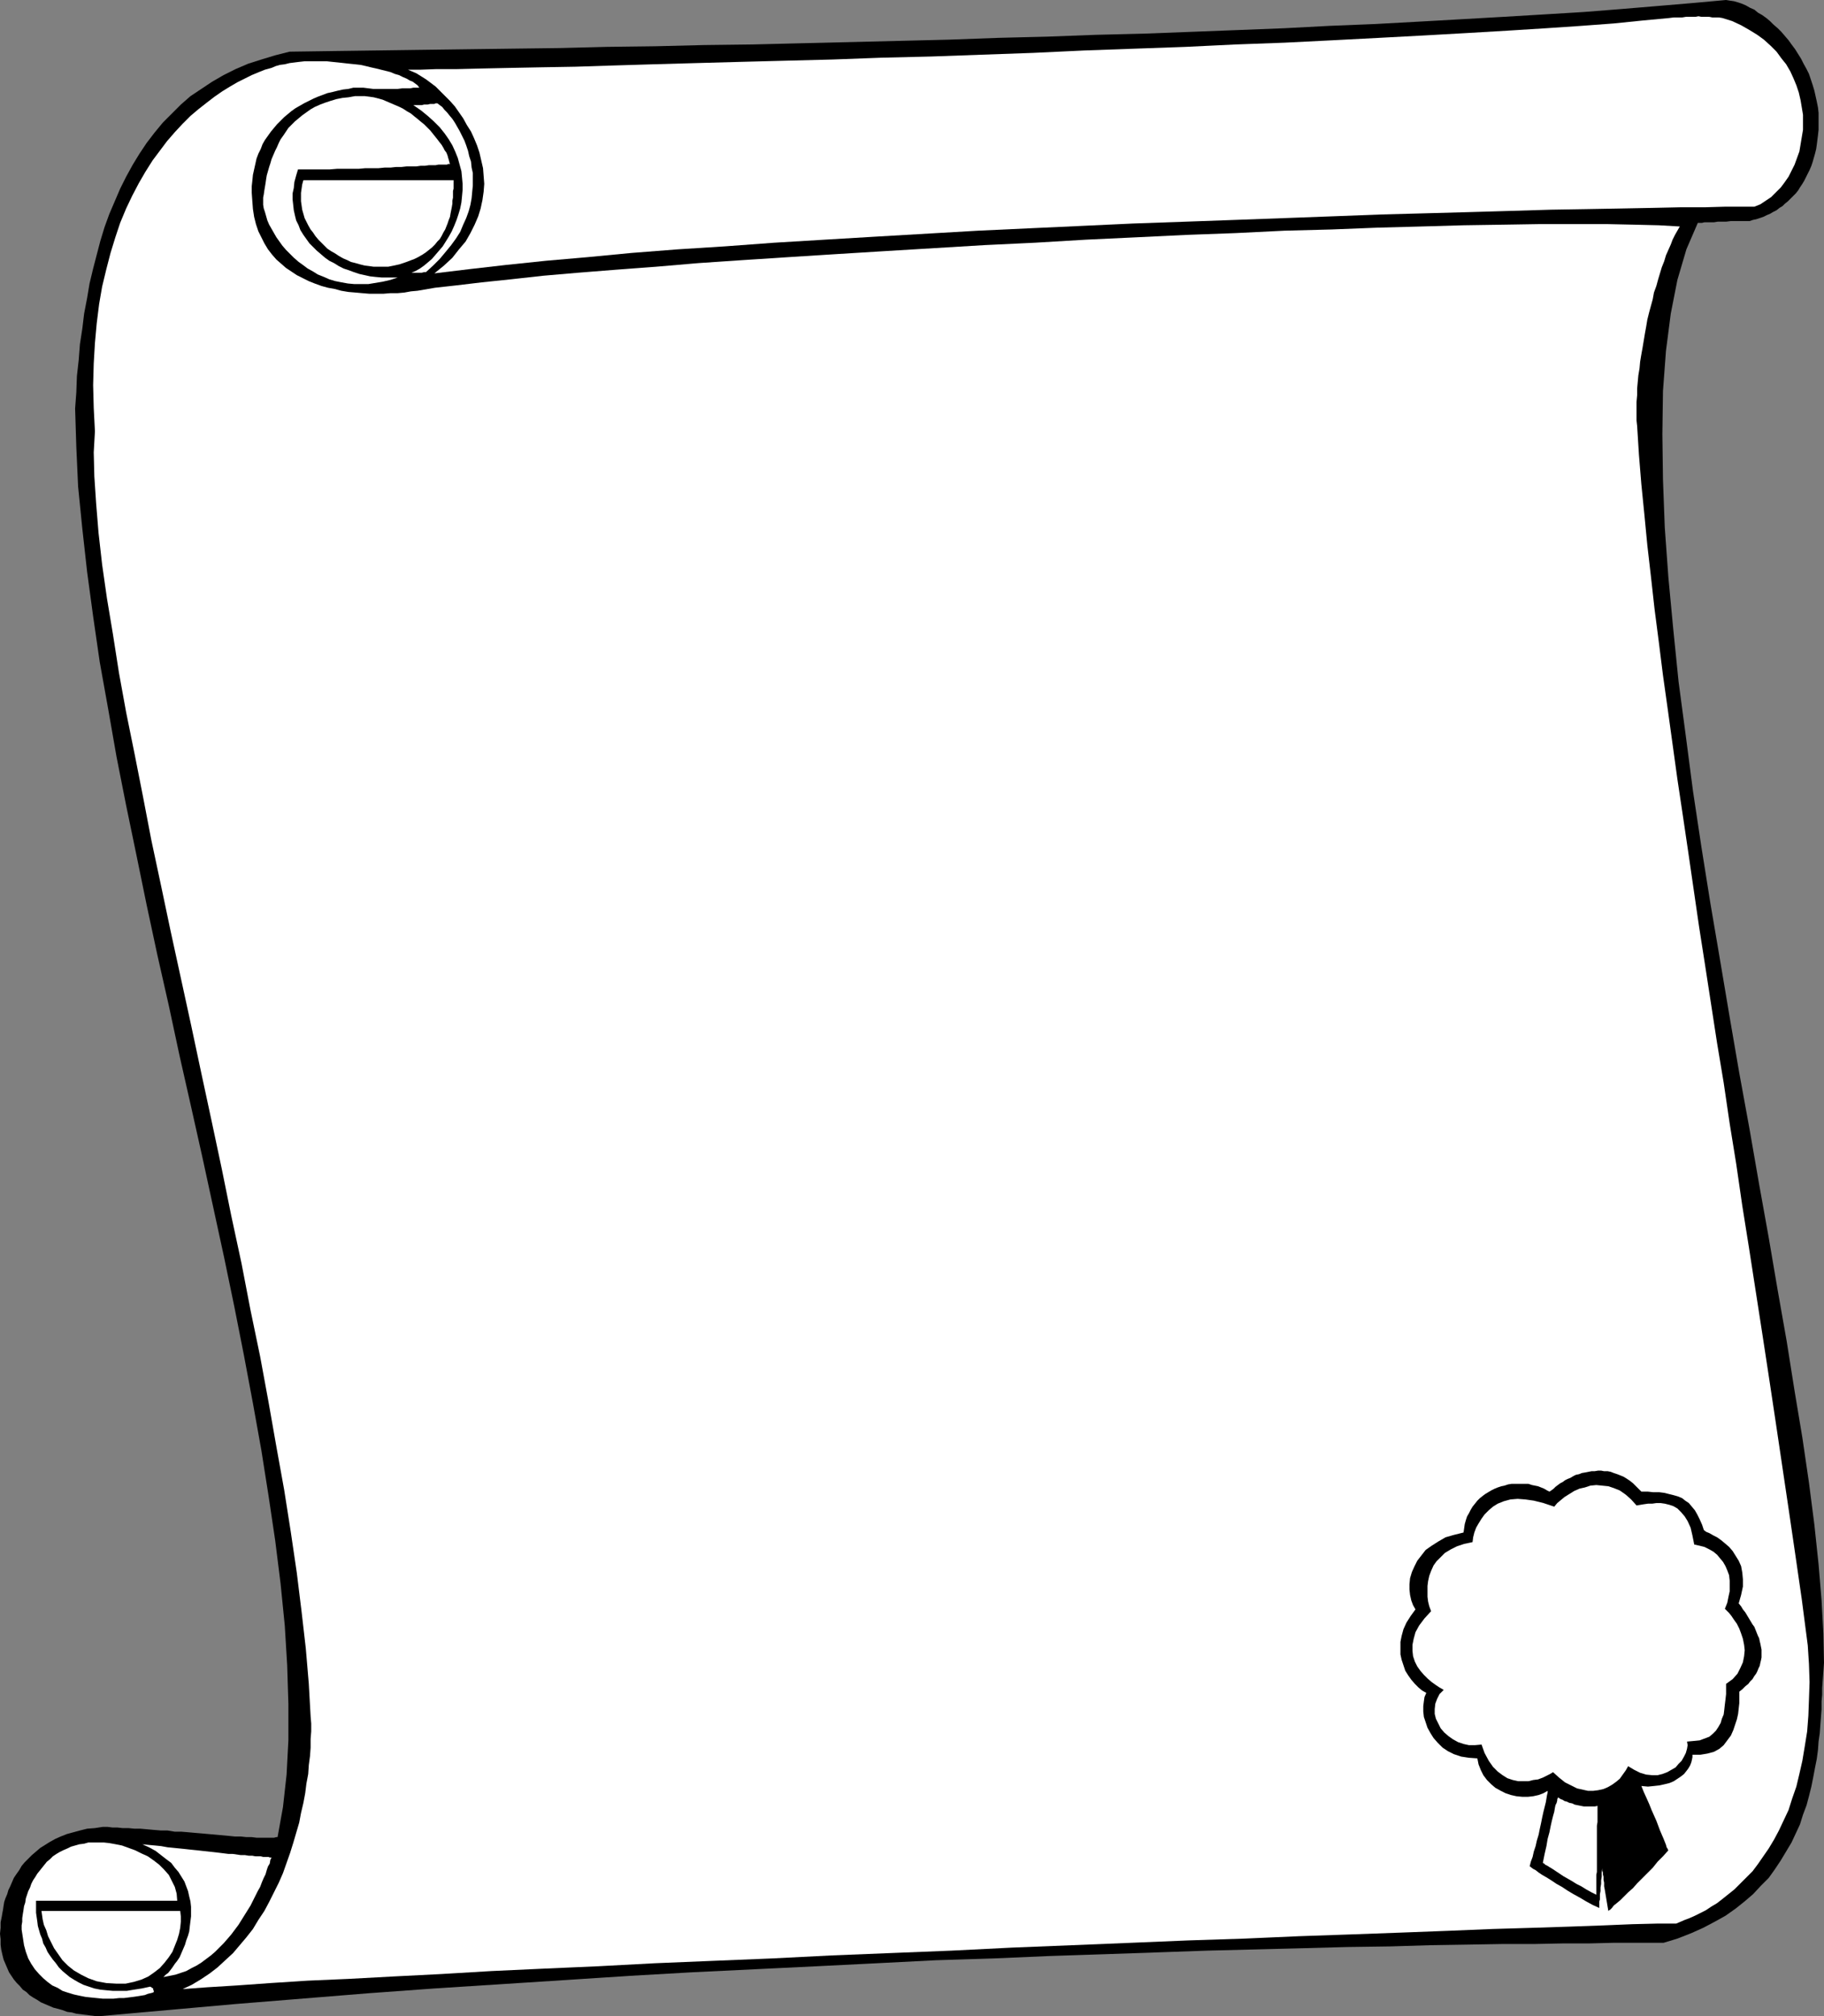
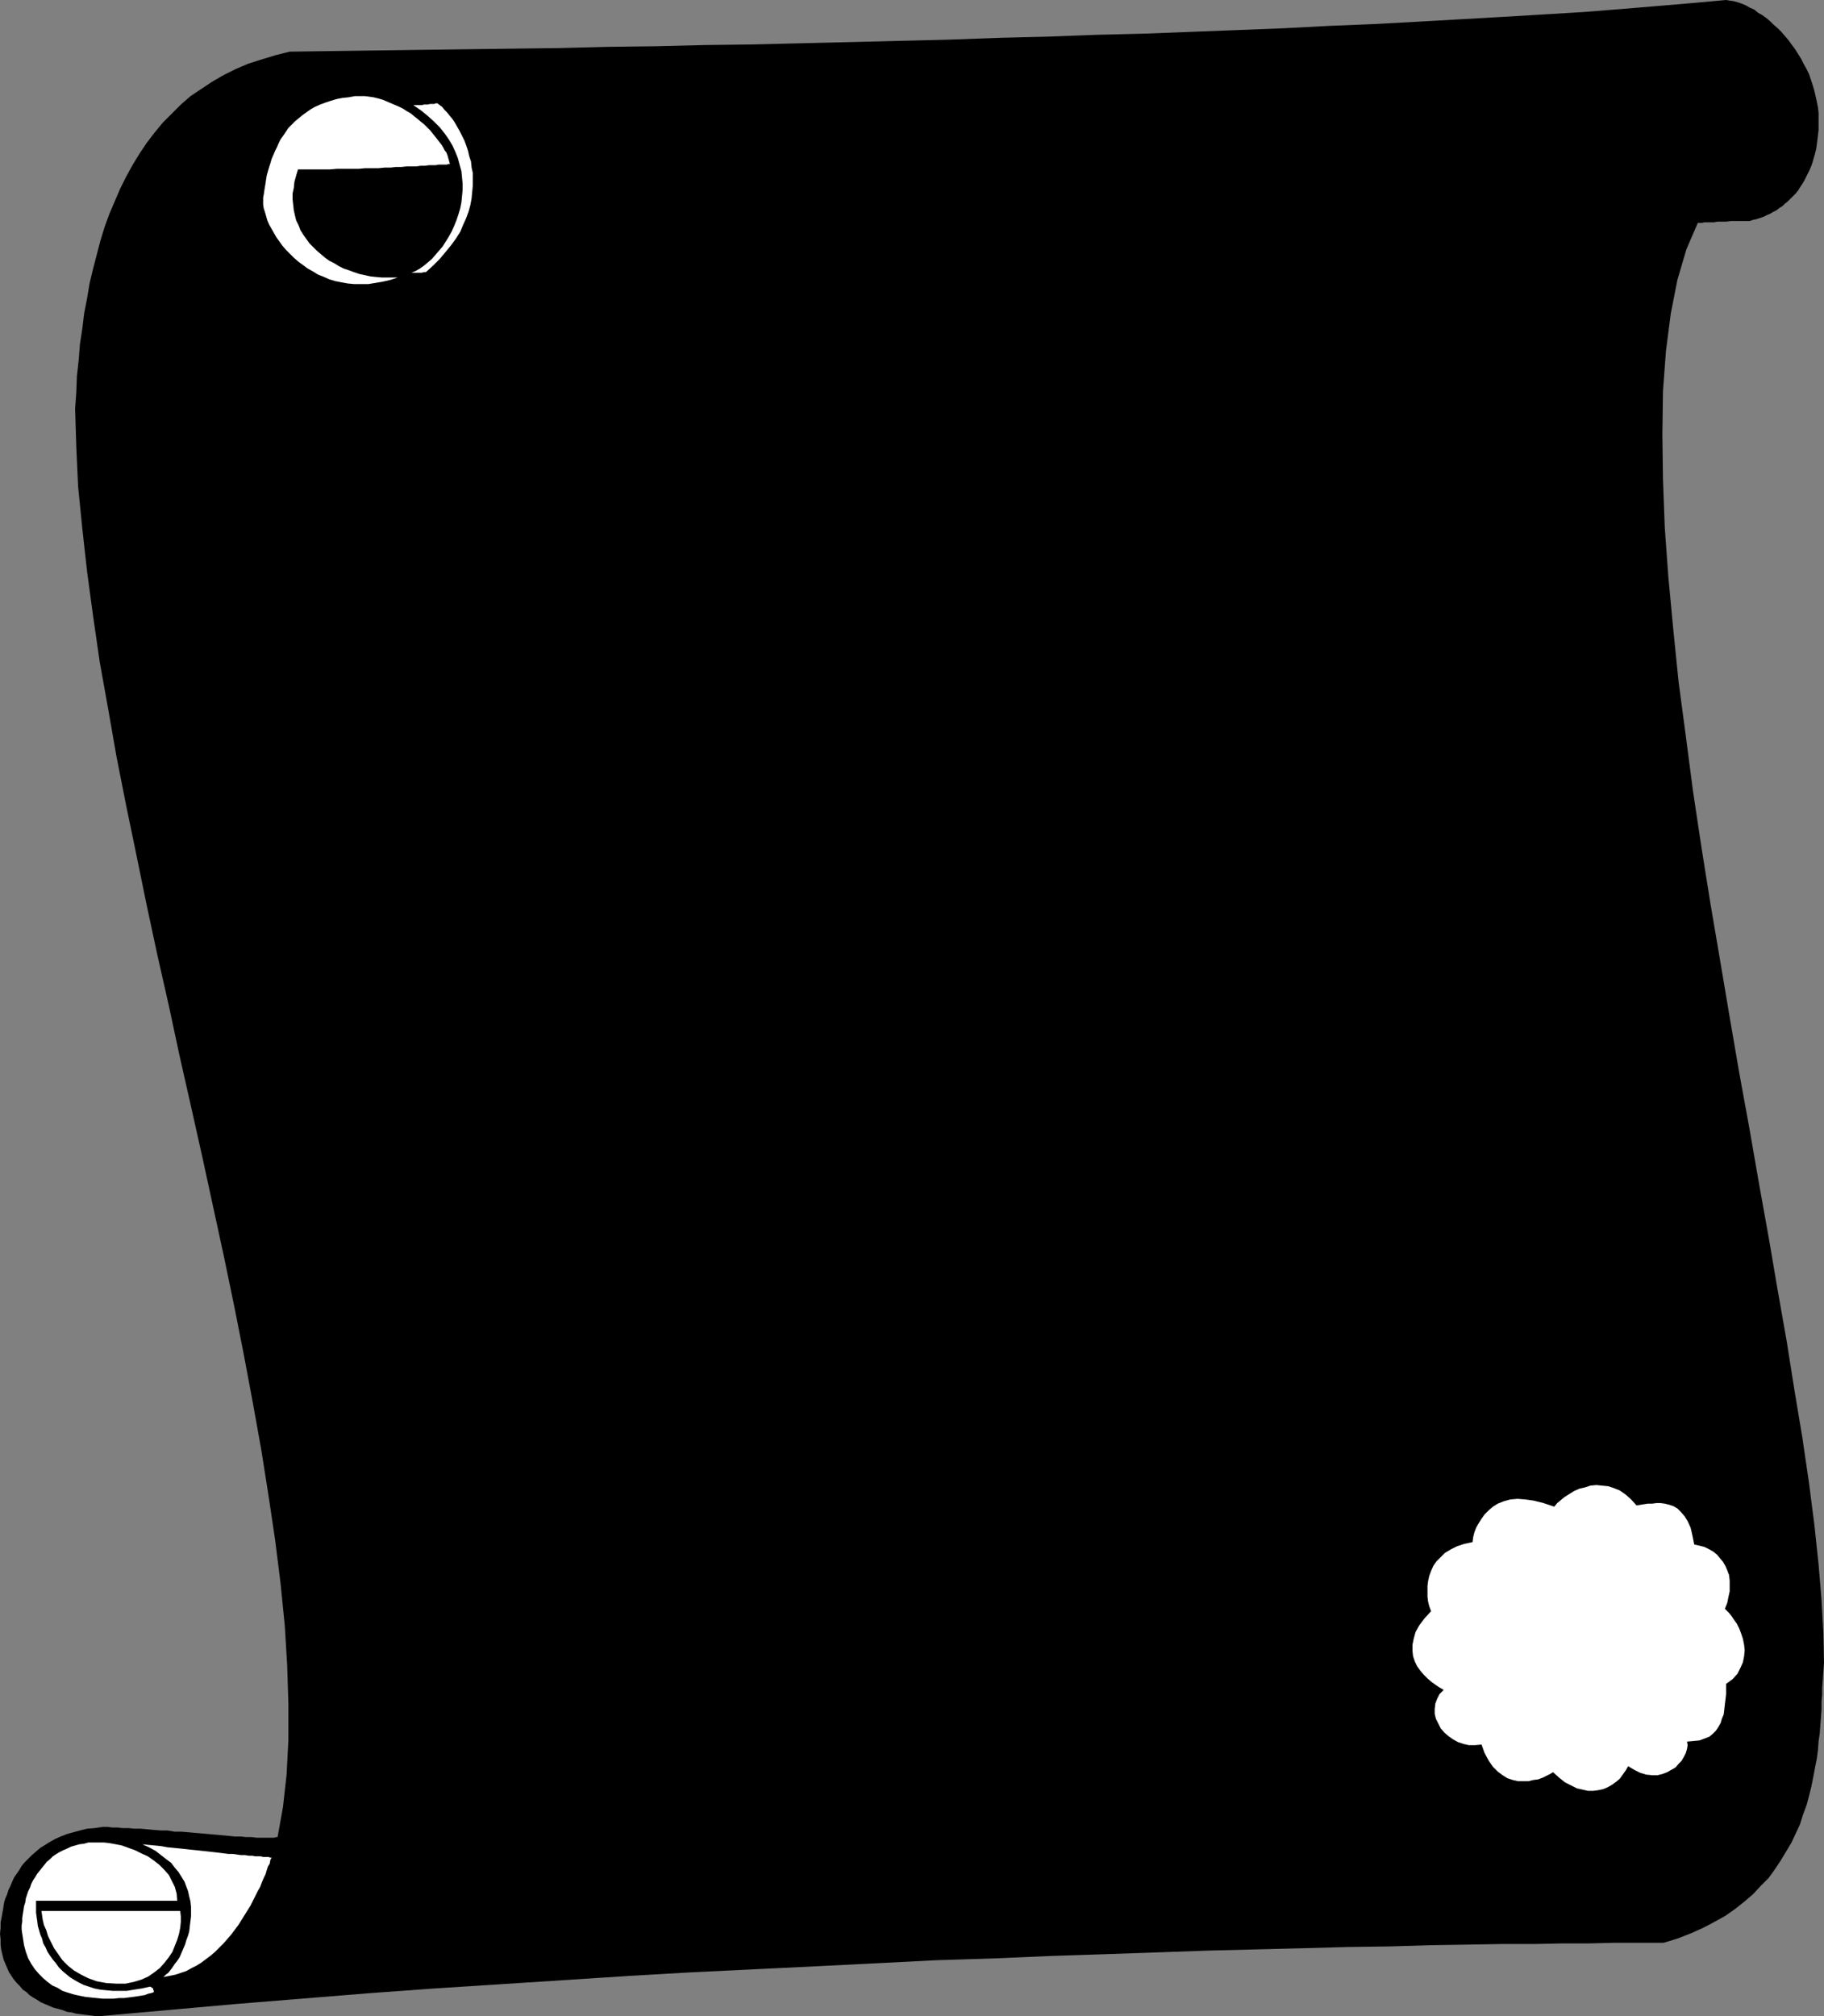
<svg xmlns="http://www.w3.org/2000/svg" xmlns:ns1="http://sodipodi.sourceforge.net/DTD/sodipodi-0.dtd" xmlns:ns2="http://www.inkscape.org/namespaces/inkscape" version="1.0" width="129.809mm" height="143.472mm" id="svg12" ns1:docname="Diploma Frame 1.wmf">
  <rect width="100%" height="100%" fill="#808080" stroke="none" />
  <ns1:namedview id="namedview12" pagecolor="#ffffff" bordercolor="#000000" borderopacity="0.25" ns2:showpageshadow="2" ns2:pageopacity="0.0" ns2:pagecheckerboard="0" ns2:deskcolor="#d1d1d1" ns2:document-units="mm" />
  <defs id="defs1">
    <pattern id="WMFhbasepattern" patternUnits="userSpaceOnUse" width="6" height="6" x="0" y="0" />
  </defs>
  <path style="fill:#000000;fill-opacity:1;fill-rule:evenodd;stroke:none" d="m 77.891,13.896 11.474,-0.162 11.797,-0.162 11.958,-0.162 12.282,-0.162 12.443,-0.162 12.766,-0.162 12.766,-0.323 12.928,-0.162 13.09,-0.323 13.09,-0.162 13.09,-0.323 13.251,-0.323 13.251,-0.323 13.251,-0.323 13.251,-0.485 13.09,-0.323 12.928,-0.485 13.09,-0.323 12.766,-0.485 12.605,-0.485 12.443,-0.485 12.282,-0.646 12.12,-0.485 11.797,-0.646 11.474,-0.646 11.312,-0.646 10.827,-0.646 10.666,-0.646 10.181,-0.808 9.696,-0.808 9.534,-0.808 L 464.276,0 l 0.97,0.162 1.131,0.162 1.131,0.323 0.97,0.323 1.131,0.485 1.131,0.646 1.131,0.485 0.97,0.808 1.131,0.646 1.131,0.808 0.97,0.808 0.97,0.969 1.131,0.969 0.97,0.969 0.97,1.131 0.97,1.131 0.808,1.131 0.97,1.293 0.808,1.293 0.808,1.293 0.646,1.293 0.808,1.454 0.646,1.293 0.485,1.454 0.485,1.454 0.485,1.616 0.323,1.454 0.323,1.454 0.323,1.616 0.162,1.454 v 1.616 1.616 1.293 l -0.162,1.454 -0.162,1.293 -0.162,1.293 -0.162,1.131 -0.323,1.293 -0.323,1.131 -0.323,1.131 -0.323,0.969 -0.485,1.131 -0.485,0.969 -0.485,0.969 -0.485,0.969 -0.485,0.808 -0.646,0.969 -0.485,0.808 -0.646,0.808 -0.646,0.646 -0.808,0.808 -0.646,0.646 -0.808,0.646 -0.646,0.646 -0.808,0.485 -0.808,0.646 -0.97,0.485 -0.808,0.485 -0.808,0.323 -0.97,0.485 -0.97,0.323 -0.97,0.323 -0.808,0.162 -0.97,0.323 h -1.293 -1.293 -1.293 -1.131 l -1.293,0.162 h -1.131 -1.131 l -0.97,0.162 h -0.97 -0.808 -0.808 l -0.646,0.162 h -0.485 -0.485 -0.162 v 0 l -3.07,7.109 -2.424,8.241 -1.778,9.048 -1.293,10.018 -0.808,10.826 -0.162,11.634 0.162,12.118 0.485,12.926 0.97,13.411 1.293,13.734 1.454,14.38 1.939,14.542 1.939,14.865 2.262,15.027 2.424,15.188 2.586,15.188 2.586,15.35 2.586,15.027 2.747,15.027 2.586,14.865 2.586,14.38 2.424,14.219 2.424,13.734 2.101,13.249 2.101,12.603 1.778,12.118 1.454,11.31 1.131,10.664 0.808,9.695 0.485,8.887 0.162,7.917 -0.485,6.786 v 1.777 l -0.162,1.777 v 2.101 l -0.162,2.101 -0.162,2.101 -0.162,2.262 -0.323,2.262 -0.162,2.262 -0.323,2.424 -0.485,2.424 -0.485,2.585 -0.485,2.424 -0.646,2.585 -0.646,2.424 -0.97,2.585 -0.808,2.585 -1.131,2.424 -1.131,2.424 -1.454,2.424 -1.454,2.424 -1.616,2.424 -1.616,2.262 -2.101,2.101 -2.101,2.262 -2.262,1.939 -2.424,1.939 -2.747,1.939 -2.909,1.616 -3.07,1.616 -3.232,1.454 -3.717,1.454 -3.717,1.131 h -3.555 -4.525 -5.494 l -6.302,0.162 h -6.949 l -7.918,0.162 h -8.565 l -9.373,0.162 -10.181,0.162 -10.666,0.323 -11.474,0.162 -11.958,0.323 -12.605,0.323 -13.09,0.323 -13.736,0.485 -14.059,0.485 -14.706,0.485 -15.029,0.646 -15.514,0.485 -15.837,0.808 -16.16,0.808 -16.645,0.808 -16.806,0.808 -16.968,0.969 -17.291,1.131 -17.614,1.131 -17.614,1.131 -17.776,1.293 -17.938,1.454 -17.938,1.454 -18.099,1.616 -18.099,1.616 h -1.293 l -1.293,-0.162 -1.293,-0.162 -1.293,-0.162 -1.293,-0.162 -1.131,-0.323 -1.293,-0.162 -1.293,-0.485 -1.131,-0.323 -1.293,-0.323 -1.131,-0.485 -1.131,-0.485 -1.131,-0.485 -0.97,-0.646 L 8.888,537.248 7.918,536.602 7.11,535.794 6.141,535.148 5.333,534.178 4.525,533.371 3.717,532.401 3.07,531.432 2.424,530.462 1.939,529.331 1.454,528.2 0.97,527.069 0.646,525.776 0.323,524.322 0.162,523.03 v -1.454 L 0,520.121 0.162,518.505 v -0.646 -0.808 l 0.162,-0.808 0.162,-0.808 0.162,-0.969 0.162,-0.808 0.162,-1.131 0.162,-0.969 0.323,-0.969 0.485,-1.131 0.323,-1.131 0.485,-0.969 0.485,-1.131 0.485,-1.131 0.646,-0.969 0.808,-1.131 0.646,-1.131 0.808,-0.969 0.97,-0.969 0.97,-0.969 1.131,-0.969 1.131,-0.969 1.293,-0.808 1.293,-0.808 1.454,-0.808 1.454,-0.646 1.616,-0.646 1.778,-0.485 1.778,-0.485 1.939,-0.485 2.101,-0.162 2.101,-0.323 h 1.293 l 1.293,0.162 h 1.293 l 1.454,0.162 h 1.616 l 1.616,0.162 h 1.616 l 1.778,0.162 1.778,0.162 1.939,0.162 h 1.778 l 1.939,0.323 h 1.778 l 1.939,0.162 1.778,0.162 1.939,0.162 1.778,0.162 1.778,0.162 1.778,0.162 1.778,0.162 1.616,0.162 h 1.616 l 1.454,0.162 h 1.454 l 1.293,0.162 h 1.131 1.131 0.97 0.808 0.646 l 0.646,-0.162 h 0.323 l 1.454,-8.079 0.97,-8.725 0.485,-9.21 v -9.856 l -0.323,-10.341 -0.646,-10.664 -1.131,-11.31 -1.454,-11.634 -1.778,-11.957 -1.939,-12.28 -2.262,-12.603 -2.424,-12.926 -2.586,-13.088 -2.747,-13.249 -2.909,-13.411 -2.909,-13.411 -3.07,-13.734 -3.07,-13.573 -2.909,-13.573 -3.07,-13.573 -2.909,-13.573 -2.747,-13.411 -2.747,-13.249 -2.586,-13.088 -2.262,-12.926 -2.262,-12.603 -1.778,-12.28 -1.616,-11.957 -1.293,-11.634 -1.131,-11.31 -0.485,-10.664 -0.323,-10.341 0.323,-4.363 0.162,-4.363 0.485,-4.363 0.323,-4.201 0.646,-4.201 0.485,-4.039 0.808,-4.201 0.646,-3.878 0.97,-4.039 0.97,-3.716 0.97,-3.716 1.131,-3.716 1.293,-3.555 1.454,-3.393 1.454,-3.393 1.616,-3.232 1.778,-3.232 1.778,-2.908 1.939,-2.908 2.101,-2.747 2.262,-2.747 2.424,-2.424 2.424,-2.424 2.586,-2.262 2.909,-1.939 2.909,-1.939 3.07,-1.777 3.232,-1.616 3.394,-1.454 3.555,-1.131 3.717,-1.131 z" id="path1" />
-   <path style="fill:#ffffff;fill-opacity:1;fill-rule:evenodd;stroke:none" d="m 112.797,23.59 -0.485,-0.646 -0.646,-0.485 -0.646,-0.485 -0.808,-0.323 -0.808,-0.485 -1.131,-0.485 -0.97,-0.485 -1.131,-0.323 -1.131,-0.485 -1.293,-0.323 -1.293,-0.323 -1.293,-0.323 -1.454,-0.323 -1.293,-0.323 -1.454,-0.323 -1.454,-0.162 -1.616,-0.162 -1.454,-0.162 -1.454,-0.162 -1.616,-0.162 -1.454,-0.162 h -1.454 -1.616 -1.454 -1.454 l -1.454,0.162 -1.293,0.162 -1.293,0.162 -1.293,0.323 -1.293,0.162 -1.131,0.323 -1.131,0.485 -1.778,0.485 -1.616,0.646 -1.939,0.808 -1.939,0.969 -1.939,0.969 -1.939,1.131 -2.101,1.293 -2.101,1.454 -2.101,1.616 -2.262,1.777 -2.101,1.777 -2.101,2.101 -2.101,2.262 -2.101,2.424 -1.939,2.585 -1.939,2.585 -1.939,3.07 -1.778,3.07 -1.778,3.393 -1.616,3.393 -1.616,3.878 -1.293,3.878 -1.293,4.201 -1.131,4.363 -1.131,4.686 -0.808,4.686 -0.646,5.171 -0.485,5.332 -0.323,5.494 -0.162,5.817 0.162,6.14 0.323,6.302 -0.323,5.655 0.162,6.463 0.485,7.271 0.646,7.917 0.97,8.564 1.293,9.048 1.616,9.695 1.616,10.341 1.939,10.664 2.262,11.149 2.262,11.472 2.262,11.795 2.586,12.118 2.586,12.28 2.747,12.603 2.747,12.603 2.747,12.926 2.747,12.765 2.747,12.926 2.586,12.765 2.747,12.765 2.424,12.603 2.586,12.442 2.262,12.28 2.101,11.957 2.101,11.634 1.778,11.31 1.616,10.987 1.293,10.503 1.131,9.856 0.808,9.533 0.485,8.725 0.162,1.939 v 2.101 l -0.162,2.101 v 2.262 l -0.162,2.262 -0.323,2.424 -0.162,2.424 -0.485,2.585 -0.323,2.585 -0.485,2.585 -0.646,2.747 -0.485,2.585 -0.808,2.747 -0.808,2.747 -0.808,2.585 -0.97,2.747 -0.97,2.747 -1.131,2.585 -1.293,2.585 -1.293,2.585 -1.293,2.424 -1.616,2.424 -1.454,2.424 -1.778,2.262 -1.778,2.101 -1.778,2.101 -2.101,1.939 -2.101,1.939 -2.101,1.616 -2.424,1.616 -2.424,1.454 -2.424,1.131 6.626,-0.485 7.918,-0.485 9.05,-0.646 10.019,-0.646 11.15,-0.485 11.958,-0.646 12.766,-0.646 13.574,-0.808 14.059,-0.646 14.706,-0.646 15.19,-0.808 15.675,-0.646 15.837,-0.646 15.998,-0.808 16.16,-0.646 16.16,-0.646 16.16,-0.808 16.16,-0.646 15.837,-0.646 15.514,-0.646 15.029,-0.485 14.706,-0.646 14.059,-0.485 13.413,-0.485 12.766,-0.485 11.797,-0.485 10.989,-0.323 10.019,-0.323 8.888,-0.323 7.757,-0.323 6.626,-0.162 h 5.171 l 1.131,-0.485 1.131,-0.485 1.293,-0.485 1.454,-0.646 1.293,-0.646 1.616,-0.808 1.454,-0.969 1.616,-0.969 1.454,-1.131 1.616,-1.293 1.616,-1.293 1.616,-1.616 1.616,-1.616 1.616,-1.616 1.454,-1.939 1.454,-2.101 1.454,-2.101 1.454,-2.424 1.293,-2.424 1.293,-2.747 1.293,-2.747 0.97,-3.07 1.131,-3.232 0.808,-3.393 0.808,-3.555 0.646,-3.878 0.646,-4.039 0.323,-4.201 0.162,-4.363 0.162,-4.686 -0.162,-4.847 -0.323,-5.009 -1.616,-12.442 -1.778,-12.28 -1.778,-12.118 -1.778,-11.957 -1.778,-11.957 -1.778,-11.795 -1.778,-11.634 -1.778,-11.472 -1.778,-11.472 -1.778,-11.149 -1.616,-11.149 -1.778,-10.987 -1.616,-10.987 -1.778,-10.664 -1.616,-10.503 -1.616,-10.503 -1.616,-10.341 -1.454,-10.018 -1.454,-10.018 -1.454,-9.856 -1.454,-9.695 -1.293,-9.372 -1.293,-9.372 -1.293,-9.21 -1.131,-9.048 -1.131,-8.725 -0.97,-8.725 -0.97,-8.402 -0.808,-8.402 -0.808,-8.079 -0.646,-7.917 -0.485,-7.756 -0.162,-1.454 v -1.616 -1.777 -1.616 l 0.162,-1.777 v -1.777 l 0.162,-1.777 0.162,-1.777 0.323,-1.939 0.162,-1.777 0.323,-1.939 0.323,-1.777 0.323,-1.939 0.323,-1.939 0.323,-1.777 0.323,-1.939 0.485,-1.939 0.485,-1.777 0.485,-1.777 0.323,-1.777 0.646,-1.777 0.485,-1.777 0.485,-1.616 0.485,-1.616 0.646,-1.616 0.485,-1.616 0.646,-1.454 0.646,-1.454 0.485,-1.293 0.646,-1.293 0.646,-1.131 0.646,-1.131 -5.656,-0.323 -6.626,-0.162 -7.434,-0.162 h -8.565 -9.211 l -10.019,0.162 -10.666,0.162 -11.312,0.323 -11.958,0.323 -12.282,0.485 -12.605,0.323 -13.09,0.646 -13.251,0.485 -13.413,0.646 -13.736,0.646 -13.574,0.808 -13.574,0.646 -13.413,0.808 -13.413,0.808 -13.09,0.808 -12.766,0.808 -12.443,0.808 -11.958,0.808 -11.312,0.969 -10.827,0.808 -10.181,0.808 -9.373,0.808 -8.726,0.969 -7.757,0.808 -6.787,0.808 -5.818,0.646 -4.686,0.808 -1.778,0.162 -1.778,0.323 -1.778,0.162 h -1.939 l -1.939,0.162 h -1.778 -1.939 L 97.445,78.85 95.667,78.689 93.728,78.527 91.789,78.204 90.011,77.719 88.234,77.396 86.456,76.911 84.678,76.265 83.062,75.619 81.446,74.811 79.83,74.003 78.376,73.033 76.922,72.064 75.629,70.933 74.336,69.802 73.205,68.509 72.074,67.055 71.104,65.439 70.296,63.824 69.488,62.208 l -0.646,-1.939 -0.485,-1.939 -0.323,-2.101 -0.162,-2.101 -0.162,-2.262 v -1.777 l 0.162,-1.454 0.162,-1.616 0.323,-1.454 0.323,-1.454 0.323,-1.454 0.485,-1.293 0.646,-1.293 0.485,-1.293 0.646,-1.131 0.808,-1.131 0.808,-1.131 0.808,-0.969 0.808,-0.969 0.97,-0.969 0.97,-0.969 0.97,-0.808 0.97,-0.808 1.131,-0.808 1.131,-0.646 1.131,-0.646 1.293,-0.646 1.293,-0.646 1.131,-0.485 1.293,-0.485 1.293,-0.485 1.454,-0.323 1.293,-0.323 1.454,-0.323 1.454,-0.162 1.293,-0.323 h 1.454 1.293 l 1.293,0.162 1.293,0.162 h 1.293 1.454 1.293 1.293 1.293 l 1.293,-0.162 h 0.97 1.131 l 0.808,-0.162 h 0.646 0.485 z" id="path2" />
  <path style="fill:#ffffff;fill-opacity:1;fill-rule:evenodd;stroke:none" d="m 111.181,28.276 h 0.323 0.485 0.485 0.485 0.485 l 0.646,-0.162 h 0.485 0.485 l 0.646,-0.162 h 0.323 0.485 0.323 l 0.323,-0.162 h 0.323 0.162 v 0 l 0.646,0.485 0.646,0.485 0.646,0.808 0.646,0.646 0.646,0.808 0.808,0.969 0.646,0.969 0.646,1.131 0.646,1.131 0.646,1.293 0.646,1.293 0.485,1.293 0.485,1.454 0.323,1.454 0.485,1.454 0.162,1.616 0.323,1.454 v 1.777 1.616 l -0.162,1.616 -0.162,1.777 -0.323,1.777 -0.485,1.777 -0.646,1.777 -0.808,1.777 -0.808,1.939 -1.131,1.777 -1.293,1.777 -1.454,1.777 -1.616,1.939 -1.778,1.777 -1.939,1.777 h -0.485 l -0.646,0.162 h -0.646 -0.485 -0.646 -0.485 -0.323 -0.162 l 1.131,-0.485 1.131,-0.646 1.131,-0.808 0.97,-0.808 1.131,-0.969 0.97,-1.131 0.97,-1.131 0.97,-1.131 0.808,-1.293 0.808,-1.293 0.808,-1.454 0.646,-1.454 0.646,-1.616 0.485,-1.454 0.485,-1.616 0.323,-1.616 0.162,-1.616 0.162,-1.777 v -1.616 l -0.162,-1.777 -0.162,-1.616 -0.485,-1.777 -0.485,-1.777 -0.646,-1.616 -0.808,-1.777 -0.97,-1.616 -1.131,-1.616 -1.293,-1.616 -1.616,-1.616 -1.616,-1.454 -1.778,-1.454 z" id="path3" />
  <path style="fill:#ffffff;fill-opacity:1;fill-rule:evenodd;stroke:none" d="m 121.038,44.111 -0.162,-0.485 -0.162,-0.646 -0.162,-0.485 -0.162,-0.646 -0.323,-0.808 -0.485,-0.646 -0.323,-0.646 -0.485,-0.808 -0.646,-0.808 -0.485,-0.646 -0.646,-0.808 -0.646,-0.808 -0.646,-0.808 -0.808,-0.808 -0.808,-0.808 -0.808,-0.646 -0.97,-0.808 -0.808,-0.646 -0.97,-0.808 -1.131,-0.646 -0.97,-0.646 -0.97,-0.485 -1.131,-0.485 -1.131,-0.485 -1.131,-0.485 -1.131,-0.485 -1.131,-0.323 -1.293,-0.323 -1.131,-0.162 -1.293,-0.162 h -1.293 -1.293 l -1.778,0.323 -1.616,0.162 -1.616,0.323 -1.616,0.485 -1.454,0.485 -1.293,0.485 -1.454,0.646 -1.131,0.646 -1.131,0.808 -1.131,0.808 -0.97,0.808 -0.97,0.808 -0.808,0.808 -0.97,0.969 -0.646,0.969 -0.646,0.969 -0.808,1.131 -0.485,0.969 -0.485,1.131 -0.485,0.969 -0.485,1.131 -0.485,1.131 -0.323,1.131 -0.323,0.969 -0.323,1.131 -0.323,1.131 -0.162,0.969 -0.162,1.131 -0.162,0.969 -0.162,0.969 -0.162,1.131 -0.162,0.808 v 0.969 0.969 l 0.162,0.969 0.323,0.969 0.323,1.131 0.323,1.131 0.485,1.131 0.646,1.131 0.646,1.131 0.646,1.131 0.808,1.131 0.808,1.131 0.97,1.131 1.131,1.131 0.97,0.969 1.293,1.131 1.131,0.808 1.293,0.969 1.454,0.808 1.293,0.808 1.616,0.646 1.454,0.646 1.616,0.485 1.616,0.323 1.778,0.323 1.778,0.162 h 1.778 1.939 l 1.939,-0.323 1.939,-0.323 2.101,-0.485 1.939,-0.646 h -1.454 -1.454 -1.454 L 101,74.488 99.545,74.326 98.091,74.003 96.637,73.68 95.182,73.195 93.889,72.71 92.435,72.226 91.142,71.579 89.849,70.771 88.557,70.125 87.426,69.317 86.294,68.348 85.163,67.378 84.194,66.409 83.224,65.439 l -0.808,-1.131 -0.808,-1.131 -0.808,-1.293 -0.485,-1.293 -0.646,-1.293 -0.323,-1.293 -0.323,-1.454 -0.162,-1.454 -0.162,-1.454 v -1.616 l 0.323,-1.454 0.162,-1.616 0.485,-1.777 0.485,-1.616 h 2.262 2.101 2.101 2.101 l 1.939,-0.162 h 2.101 1.939 1.778 l 1.778,-0.162 h 1.778 1.778 l 1.616,-0.162 h 1.616 l 1.454,-0.162 h 1.454 l 1.454,-0.162 h 1.293 1.293 l 1.131,-0.162 h 1.131 l 1.131,-0.162 h 0.808 0.97 l 0.808,-0.162 h 0.646 0.646 0.485 0.485 l 0.323,-0.162 h 0.162 0.162 z" id="path4" />
-   <path style="fill:#ffffff;fill-opacity:1;fill-rule:evenodd;stroke:none" d="m 109.726,18.743 1.131,0.485 1.131,0.485 1.293,0.808 1.293,0.808 1.293,0.969 1.293,0.969 1.293,1.293 1.293,1.293 1.293,1.293 1.293,1.454 1.131,1.616 1.131,1.616 0.97,1.777 1.131,1.777 0.808,1.777 0.808,1.939 0.646,1.939 0.485,2.101 0.485,2.101 0.162,2.101 0.162,2.101 -0.162,2.101 -0.323,2.262 -0.485,2.262 -0.646,2.101 -0.97,2.262 -1.131,2.262 -1.293,2.262 -1.778,2.101 -1.778,2.262 -2.262,2.101 -2.586,2.101 9.373,-1.131 9.858,-1.131 10.827,-1.131 11.15,-0.969 11.797,-1.131 12.443,-0.969 12.766,-0.808 13.09,-0.969 13.413,-0.808 13.574,-0.808 13.898,-0.808 13.898,-0.808 13.898,-0.646 14.059,-0.646 13.898,-0.646 13.898,-0.485 13.574,-0.485 13.251,-0.485 13.09,-0.485 12.766,-0.485 12.12,-0.323 11.797,-0.323 11.15,-0.323 10.666,-0.323 9.858,-0.162 9.05,-0.162 8.403,-0.162 7.434,-0.162 h 6.626 l 5.494,-0.162 h 4.525 3.394 l 1.616,-0.646 1.454,-0.969 1.454,-0.969 1.293,-1.293 1.293,-1.293 0.97,-1.293 1.131,-1.616 0.808,-1.616 0.808,-1.616 0.646,-1.777 0.646,-1.777 0.323,-1.939 0.323,-1.939 0.323,-1.939 v -1.939 -2.101 l -0.323,-1.939 -0.323,-1.939 -0.485,-2.101 -0.646,-1.939 -0.808,-1.939 -0.808,-1.777 -1.131,-1.939 -1.293,-1.616 -1.293,-1.777 -1.616,-1.616 -1.778,-1.616 -1.778,-1.293 -2.101,-1.293 -2.262,-1.293 -2.424,-1.131 -2.586,-0.808 -0.97,-0.162 h -0.808 -0.97 l -0.808,-0.162 h -0.646 -0.808 -0.646 l -0.808,-0.162 -0.808,0.162 h -0.808 -0.808 -0.97 l -0.97,0.162 h -1.131 -1.131 l -1.293,0.162 -6.949,0.646 -7.918,0.808 -8.726,0.646 -9.534,0.646 -10.342,0.646 -10.989,0.646 -11.474,0.646 -12.12,0.646 -12.443,0.646 -12.928,0.646 -13.251,0.485 -13.413,0.646 -13.736,0.485 -13.574,0.485 -13.736,0.646 -13.736,0.485 -13.574,0.485 -13.413,0.323 -13.09,0.485 -12.766,0.323 -12.443,0.323 -11.797,0.323 -11.474,0.323 -10.666,0.323 -10.019,0.323 -9.373,0.162 -8.403,0.162 -7.595,0.162 -6.626,0.162 h -5.494 l -4.363,0.162 z" id="path5" />
-   <path style="fill:#ffffff;fill-opacity:1;fill-rule:evenodd;stroke:none" d="m 81.608,48.474 h 0.808 0.97 0.97 1.293 1.131 1.454 1.454 1.454 1.616 1.616 1.616 1.778 1.778 1.616 1.778 1.778 1.616 1.778 1.454 1.616 1.616 1.293 1.454 1.131 1.131 1.131 0.808 0.808 0.646 0.323 0.323 0.162 v 0.646 0.808 0.808 l -0.162,0.646 v 0.969 0.808 l -0.162,0.808 v 0.808 l -0.162,0.969 -0.162,0.808 -0.162,0.808 -0.162,0.969 -0.323,0.808 -0.323,0.969 -0.323,0.808 -0.323,0.808 -0.485,0.808 -0.485,0.969 -0.485,0.808 -0.646,0.646 -0.646,0.808 -0.808,0.808 -0.808,0.646 -0.808,0.646 -0.97,0.646 -1.131,0.646 -0.97,0.485 -1.293,0.485 -1.293,0.485 -1.454,0.485 -1.454,0.323 -1.616,0.323 h -1.293 -1.293 -1.293 L 99.384,71.579 98.091,71.418 96.798,71.095 95.667,70.771 94.374,70.448 93.405,69.963 92.273,69.479 91.142,68.832 90.173,68.186 89.041,67.54 l -0.97,-0.646 -0.808,-0.808 -0.808,-0.808 -0.808,-0.808 -0.808,-0.969 -0.646,-0.969 -0.646,-0.808 -0.646,-1.131 -0.485,-0.969 -0.485,-0.969 -0.323,-1.131 -0.323,-1.131 -0.162,-1.131 -0.162,-1.131 v -1.131 -1.131 l 0.162,-1.131 0.162,-1.131 z" id="path6" />
  <path style="fill:#ffffff;fill-opacity:1;fill-rule:evenodd;stroke:none" d="m 38.299,496.046 1.616,0.162 1.778,0.162 1.616,0.162 1.778,0.323 1.616,0.162 1.616,0.162 1.616,0.162 1.454,0.162 1.616,0.162 1.454,0.162 1.454,0.162 1.454,0.162 1.454,0.162 1.293,0.162 1.293,0.162 h 1.131 l 1.131,0.162 1.131,0.162 h 1.131 l 0.97,0.162 h 0.97 l 0.808,0.162 h 0.808 0.646 l 0.646,0.162 h 0.646 0.485 0.323 l 0.323,0.162 h 0.323 0.162 v 0 l -0.323,0.646 -0.162,0.969 -0.485,0.808 -0.323,0.969 -0.323,1.131 -0.485,0.969 -0.485,1.131 -0.485,1.293 -0.646,1.131 -0.646,1.293 -0.646,1.293 -0.646,1.293 -0.808,1.293 -0.808,1.293 -0.808,1.293 -0.808,1.293 -0.97,1.293 -0.97,1.293 -0.97,1.131 -1.131,1.293 -1.131,1.131 -1.131,1.131 -1.131,0.969 -1.293,0.969 -1.293,0.969 -1.293,0.808 -1.293,0.646 -1.454,0.808 -1.454,0.485 -1.454,0.485 -1.616,0.323 -1.616,0.323 0.646,-0.646 0.646,-0.485 0.646,-0.808 0.485,-0.646 0.646,-0.969 0.646,-0.808 0.646,-0.969 0.485,-1.131 0.485,-1.131 0.485,-1.131 0.323,-1.131 0.485,-1.293 0.323,-1.131 0.162,-1.454 0.162,-1.293 0.162,-1.293 v -1.293 -1.293 l -0.162,-1.454 -0.323,-1.293 -0.323,-1.454 -0.485,-1.293 -0.485,-1.293 -0.808,-1.293 -0.808,-1.293 -0.97,-1.131 -0.97,-1.293 -1.293,-0.969 -1.454,-1.131 -1.454,-1.131 -1.778,-0.969 z" id="path7" />
  <path style="fill:#ffffff;fill-opacity:1;fill-rule:evenodd;stroke:none" d="M 47.672,511.234 H 46.218 44.602 43.147 41.531 40.077 38.461 36.845 35.229 33.613 31.997 30.381 28.926 27.31 25.856 24.402 22.947 21.493 20.2 18.907 17.614 16.483 15.514 14.382 13.413 12.605 11.958 11.312 10.666 10.342 10.019 9.858 9.696 v 1.131 0.969 1.131 l 0.162,1.131 0.162,1.131 0.162,1.293 0.323,1.131 0.323,1.131 0.485,1.131 0.323,1.293 0.646,1.131 0.485,1.131 0.646,0.969 0.808,1.131 0.808,0.969 0.808,1.131 0.97,0.969 0.97,0.808 0.97,0.808 1.293,0.808 1.131,0.646 1.293,0.646 1.454,0.485 1.454,0.485 1.616,0.323 1.616,0.162 1.778,0.162 h 1.778 1.939 l 1.939,-0.323 2.101,-0.323 2.262,-0.485 0.323,0.162 0.162,0.162 0.323,0.162 v 0.323 l 0.162,0.323 v 0.162 0.162 0 l -0.323,0.162 -0.646,0.162 -0.646,0.162 -0.808,0.323 -0.97,0.162 -0.97,0.162 -1.131,0.162 -1.293,0.162 -1.293,0.162 h -1.293 l -1.454,0.162 h -1.454 -1.454 l -1.616,-0.162 -1.616,-0.162 -1.454,-0.162 -1.616,-0.323 -1.454,-0.323 -1.616,-0.485 -1.454,-0.485 -1.293,-0.808 -1.454,-0.646 -1.293,-0.969 -1.131,-0.969 -1.131,-1.131 -1.131,-1.293 -0.97,-1.454 -0.808,-1.454 -0.646,-1.777 -0.485,-1.777 -0.323,-2.101 -0.323,-2.101 v -1.131 l 0.162,-0.969 v -0.969 l 0.162,-1.131 0.162,-0.969 0.162,-1.131 0.323,-0.969 0.162,-1.131 0.323,-0.969 0.323,-0.969 0.485,-0.969 0.323,-0.969 0.485,-0.969 0.646,-0.969 0.485,-0.808 0.646,-0.808 0.646,-0.808 0.646,-0.808 0.646,-0.808 0.808,-0.646 0.808,-0.808 0.97,-0.646 0.808,-0.485 0.97,-0.485 1.131,-0.485 0.97,-0.485 1.131,-0.323 1.131,-0.323 1.293,-0.162 1.131,-0.323 h 1.454 1.293 1.454 l 1.454,0.162 1.778,0.323 1.616,0.323 1.778,0.646 1.778,0.646 1.616,0.808 1.778,0.808 1.616,1.131 1.454,1.131 1.293,1.293 1.293,1.454 0.808,1.616 0.808,1.616 0.485,1.777 z" id="path8" />
  <path style="fill:#ffffff;fill-opacity:1;fill-rule:evenodd;stroke:none" d="m 11.15,513.981 h 0.808 0.97 0.97 1.131 1.131 1.293 1.454 1.293 1.454 1.616 1.454 1.616 1.616 1.616 1.616 1.616 1.454 1.616 1.454 1.454 1.293 1.293 1.293 1.131 1.131 0.808 0.808 0.646 0.646 0.323 0.323 v 0 l 0.162,1.454 v 1.454 l -0.162,1.616 -0.323,1.616 -0.485,1.616 -0.646,1.616 -0.646,1.616 -0.97,1.454 -1.131,1.454 -1.293,1.454 -1.454,1.131 -1.616,1.131 -1.778,0.808 -2.101,0.646 -2.262,0.485 h -2.424 l -2.747,-0.162 -2.586,-0.485 -2.262,-0.808 -1.939,-0.969 -1.939,-1.131 -1.616,-1.293 -1.454,-1.454 -1.131,-1.616 -1.131,-1.616 -0.808,-1.616 -0.808,-1.616 -0.485,-1.616 -0.646,-1.454 -0.323,-1.454 -0.162,-1.131 z" id="path9" />
  <path style="fill:#000000;fill-opacity:1;fill-rule:evenodd;stroke:none" d="m 393.657,412.187 -2.586,0.646 -2.262,0.646 -1.939,1.131 -1.778,1.131 -1.616,1.131 -1.131,1.454 -1.131,1.454 -0.808,1.616 -0.646,1.454 -0.485,1.616 -0.162,1.616 v 1.454 l 0.162,1.454 0.323,1.454 0.485,1.293 0.646,1.131 -1.293,1.777 -1.131,1.777 -0.808,1.777 -0.485,1.777 -0.323,1.616 v 1.777 1.616 l 0.323,1.454 0.485,1.454 0.485,1.454 0.808,1.293 0.808,1.131 0.97,1.131 0.97,0.969 0.97,0.808 1.131,0.646 -0.485,1.131 -0.162,1.131 -0.162,1.293 v 1.454 l 0.162,1.454 0.485,1.454 0.485,1.454 0.808,1.454 0.808,1.293 1.131,1.293 1.293,1.293 1.454,0.969 1.616,0.808 1.939,0.646 2.101,0.323 2.262,0.162 0.323,1.616 0.646,1.616 0.646,1.293 0.97,1.293 1.131,1.131 1.131,0.969 1.454,0.808 1.293,0.646 1.454,0.485 1.454,0.323 1.616,0.162 h 1.454 l 1.454,-0.162 1.454,-0.323 1.293,-0.485 1.131,-0.646 v 0.485 l -0.162,0.646 -0.162,0.969 -0.162,0.969 -0.323,1.293 -0.323,1.293 -0.323,1.454 -0.323,1.616 -0.323,1.454 -0.323,1.616 -0.485,1.616 -0.323,1.454 -0.485,1.454 -0.323,1.454 -0.485,1.293 -0.323,1.293 h 0.162 l 0.162,0.162 0.646,0.485 0.646,0.323 0.808,0.646 0.97,0.646 1.131,0.646 1.293,0.808 1.454,0.969 1.454,0.808 1.454,0.969 1.616,0.969 1.778,0.969 1.616,0.969 1.778,0.969 1.778,0.808 v 0 -0.162 -0.162 -0.485 -0.323 -0.646 l 0.162,-0.485 v -0.646 -0.808 l 0.162,-0.808 v -0.969 l 0.162,-0.969 v -0.969 l 0.162,-0.969 v -1.131 l 0.162,-1.131 v 0 0.323 0.323 l 0.162,0.485 v 0.485 l 0.162,0.646 v 0.808 l 0.162,0.808 v 0.969 l 0.162,0.808 0.162,0.969 0.162,0.969 0.162,0.969 0.162,0.969 0.162,0.969 0.162,0.969 0.162,-0.162 0.323,-0.162 0.485,-0.485 0.485,-0.646 0.808,-0.646 0.97,-0.808 0.97,-0.969 1.131,-1.131 1.293,-1.131 1.131,-1.293 1.454,-1.454 1.293,-1.293 1.454,-1.454 1.293,-1.616 1.454,-1.454 1.454,-1.616 -0.162,-0.162 v -0.162 l -0.323,-0.485 -0.162,-0.646 -0.323,-0.808 -0.323,-0.808 -0.485,-1.131 -0.485,-1.131 -0.485,-1.293 -0.485,-1.293 -0.646,-1.454 -0.646,-1.454 -0.646,-1.616 -0.646,-1.454 -0.808,-1.777 -0.646,-1.616 1.778,0.162 1.616,-0.162 1.454,-0.162 1.454,-0.323 1.293,-0.323 1.131,-0.485 0.97,-0.646 0.97,-0.646 0.808,-0.646 0.646,-0.808 0.485,-0.646 0.485,-0.808 0.323,-0.808 0.162,-0.646 0.162,-0.808 v -0.646 h 2.101 l 1.939,-0.323 1.778,-0.485 1.454,-0.808 1.131,-0.969 0.97,-1.293 0.97,-1.293 0.646,-1.454 0.485,-1.454 0.485,-1.454 0.323,-1.454 0.162,-1.454 0.162,-1.454 v -1.131 -1.131 -0.808 l 0.808,-0.646 0.808,-0.808 0.808,-0.646 0.485,-0.646 0.646,-0.646 0.485,-0.808 0.485,-0.646 0.323,-0.646 0.323,-0.808 0.323,-0.646 0.162,-0.808 0.162,-0.646 0.162,-0.808 v -0.646 -0.808 -0.646 l -0.162,-0.808 -0.162,-0.808 -0.162,-0.646 -0.162,-0.808 -0.323,-0.646 -0.323,-0.808 -0.323,-0.808 -0.323,-0.808 -0.485,-0.646 -0.485,-0.808 -0.485,-0.808 -0.485,-0.808 -0.485,-0.808 -0.646,-0.808 -0.485,-0.808 -0.646,-0.808 0.646,-2.262 0.485,-2.262 v -1.939 l -0.162,-1.777 -0.323,-1.777 -0.646,-1.454 -0.808,-1.293 -0.808,-1.293 -0.97,-1.131 -1.131,-0.969 -0.97,-0.808 -1.131,-0.808 -0.97,-0.485 -1.131,-0.646 -0.808,-0.323 -0.646,-0.485 -0.485,-1.454 -0.646,-1.454 -0.646,-1.293 -0.646,-1.131 -0.808,-0.969 -0.808,-0.969 -0.97,-0.646 -0.808,-0.646 -1.131,-0.485 -1.131,-0.323 -1.293,-0.323 -1.293,-0.323 -1.293,-0.162 h -1.616 l -1.454,-0.162 h -1.778 l -0.808,-0.808 -0.808,-0.808 -0.646,-0.646 -0.808,-0.646 -0.97,-0.646 -0.808,-0.485 -0.808,-0.323 -0.808,-0.323 -0.97,-0.323 -0.808,-0.323 -0.808,-0.162 h -0.97 l -0.808,-0.162 h -0.808 l -0.97,0.162 h -0.808 l -0.808,0.162 -0.808,0.162 -0.97,0.162 -0.808,0.323 -0.808,0.162 -0.646,0.323 -0.808,0.485 -0.808,0.323 -0.646,0.323 -0.646,0.485 -0.646,0.323 -0.646,0.485 -0.646,0.485 -0.485,0.485 -0.646,0.485 -0.485,0.323 -0.646,-0.323 -0.808,-0.485 -0.808,-0.323 -0.808,-0.323 -0.808,-0.162 -0.808,-0.162 -0.97,-0.323 h -0.808 -0.97 -0.97 -0.808 -0.97 l -0.97,0.162 -0.97,0.323 -0.808,0.162 -0.97,0.323 -0.808,0.323 -0.97,0.485 -0.808,0.485 -0.808,0.485 -0.646,0.485 -0.808,0.646 -0.646,0.646 -0.646,0.808 -0.646,0.808 -0.485,0.808 -0.485,0.969 -0.485,0.808 -0.323,0.969 -0.323,1.131 -0.162,1.131 z" id="path10" />
  <path style="fill:#ffffff;fill-opacity:1;fill-rule:evenodd;stroke:none" d="m 418.059,405.239 0.808,-0.969 0.97,-0.808 0.97,-0.808 1.293,-0.808 1.293,-0.808 1.454,-0.646 1.454,-0.323 1.454,-0.485 1.616,-0.162 1.616,0.162 1.616,0.162 1.454,0.485 1.616,0.646 1.616,1.131 1.454,1.293 1.454,1.616 0.97,-0.162 0.97,-0.162 1.131,-0.162 h 1.131 l 1.131,-0.162 h 1.131 l 1.131,0.162 1.293,0.323 0.97,0.323 1.131,0.646 0.97,0.969 0.97,1.131 0.808,1.293 0.808,1.777 0.485,2.101 0.485,2.424 1.454,0.323 1.293,0.323 1.293,0.646 1.131,0.646 0.97,0.808 0.808,0.969 0.808,0.969 0.646,1.131 0.485,1.131 0.485,1.293 0.162,1.454 v 1.454 1.454 l -0.323,1.454 -0.323,1.616 -0.646,1.616 0.485,0.485 0.646,0.646 0.646,0.808 0.646,0.969 0.808,1.131 0.646,1.293 0.485,1.293 0.485,1.454 0.323,1.616 0.162,1.454 -0.162,1.616 -0.323,1.616 -0.646,1.454 -0.808,1.616 -1.293,1.454 -1.778,1.293 v 1.454 1.293 l -0.162,1.454 -0.162,1.293 -0.162,1.454 -0.162,1.293 -0.485,1.131 -0.323,1.131 -0.646,1.131 -0.646,0.969 -0.808,0.808 -0.97,0.808 -1.293,0.485 -1.293,0.485 -1.616,0.162 -1.778,0.162 0.162,0.969 -0.162,0.969 -0.323,1.131 -0.485,0.969 -0.646,1.131 -0.808,0.808 -0.808,0.969 -1.131,0.646 -1.131,0.646 -1.293,0.485 -1.293,0.323 h -1.454 l -1.616,-0.162 -1.616,-0.485 -1.616,-0.808 -1.616,-0.969 -0.646,1.131 -0.808,1.131 -0.808,1.131 -0.97,0.808 -1.131,0.808 -1.131,0.646 -1.131,0.485 -1.454,0.323 -1.293,0.162 h -1.454 l -1.454,-0.323 -1.454,-0.323 -1.616,-0.808 -1.616,-0.808 -1.616,-1.293 -1.616,-1.454 -0.808,0.485 -0.97,0.485 -0.97,0.485 -1.293,0.485 -1.293,0.162 -1.293,0.323 h -1.293 -1.454 l -1.454,-0.323 -1.454,-0.485 -1.293,-0.808 -1.293,-0.969 -1.293,-1.293 -1.131,-1.616 -1.131,-2.101 -0.808,-2.262 -1.778,0.162 h -1.616 l -1.454,-0.323 -1.454,-0.485 -1.454,-0.808 -1.131,-0.808 -1.131,-0.969 -0.97,-1.131 -0.646,-1.293 -0.646,-1.293 -0.323,-1.293 v -1.293 l 0.162,-1.454 0.485,-1.293 0.646,-1.293 1.131,-1.131 -1.131,-0.646 -0.97,-0.646 -1.131,-0.808 -1.131,-0.969 -0.97,-0.969 -0.97,-1.131 -0.808,-1.131 -0.646,-1.293 -0.485,-1.454 -0.162,-1.454 v -1.616 l 0.323,-1.616 0.485,-1.777 0.97,-1.777 1.454,-1.939 1.778,-1.939 -0.485,-1.293 -0.323,-1.293 -0.162,-1.293 v -1.454 -1.454 l 0.162,-1.293 0.323,-1.454 0.485,-1.293 0.646,-1.454 0.808,-1.131 1.131,-1.131 1.131,-1.131 1.616,-0.969 1.616,-0.808 1.939,-0.646 2.262,-0.485 0.162,-1.293 0.323,-1.293 0.485,-1.293 0.646,-1.131 0.808,-1.293 0.808,-1.131 1.131,-1.131 1.131,-0.969 1.293,-0.808 1.616,-0.646 1.778,-0.485 1.939,-0.162 2.101,0.162 2.262,0.323 2.586,0.646 z" id="path11" />
-   <path style="fill:#ffffff;fill-opacity:1;fill-rule:evenodd;stroke:none" d="m 429.694,485.705 v 0.808 0.808 0.969 0.808 0.969 l -0.162,0.969 v 0.969 0.969 1.131 0.969 0.969 0.969 0.969 0.969 0.969 0.969 0.969 0.808 0.808 l -0.162,0.808 v 0.808 0.646 0.808 0.485 0.646 0.485 0.485 0.323 0.323 0.162 0.162 0 l -1.293,-0.646 -1.454,-0.808 -1.293,-0.808 -1.293,-0.646 -1.293,-0.808 -1.131,-0.646 -1.131,-0.646 -0.97,-0.646 -0.97,-0.646 -0.97,-0.646 -0.808,-0.485 -0.485,-0.323 -0.646,-0.323 -0.323,-0.323 -0.323,-0.162 v 0 l 0.485,-2.424 0.485,-2.101 0.323,-1.939 0.485,-1.777 0.323,-1.616 0.323,-1.454 0.323,-1.293 0.323,-1.131 0.162,-0.969 0.162,-0.808 0.323,-0.646 0.162,-0.646 v -0.323 l 0.162,-0.323 v -0.162 0 l 0.323,0.162 0.485,0.323 0.485,0.162 0.485,0.323 0.646,0.162 0.646,0.323 0.808,0.162 0.646,0.323 0.808,0.162 0.808,0.162 0.808,0.162 h 0.808 0.808 0.646 0.808 z" id="path12" />
</svg>